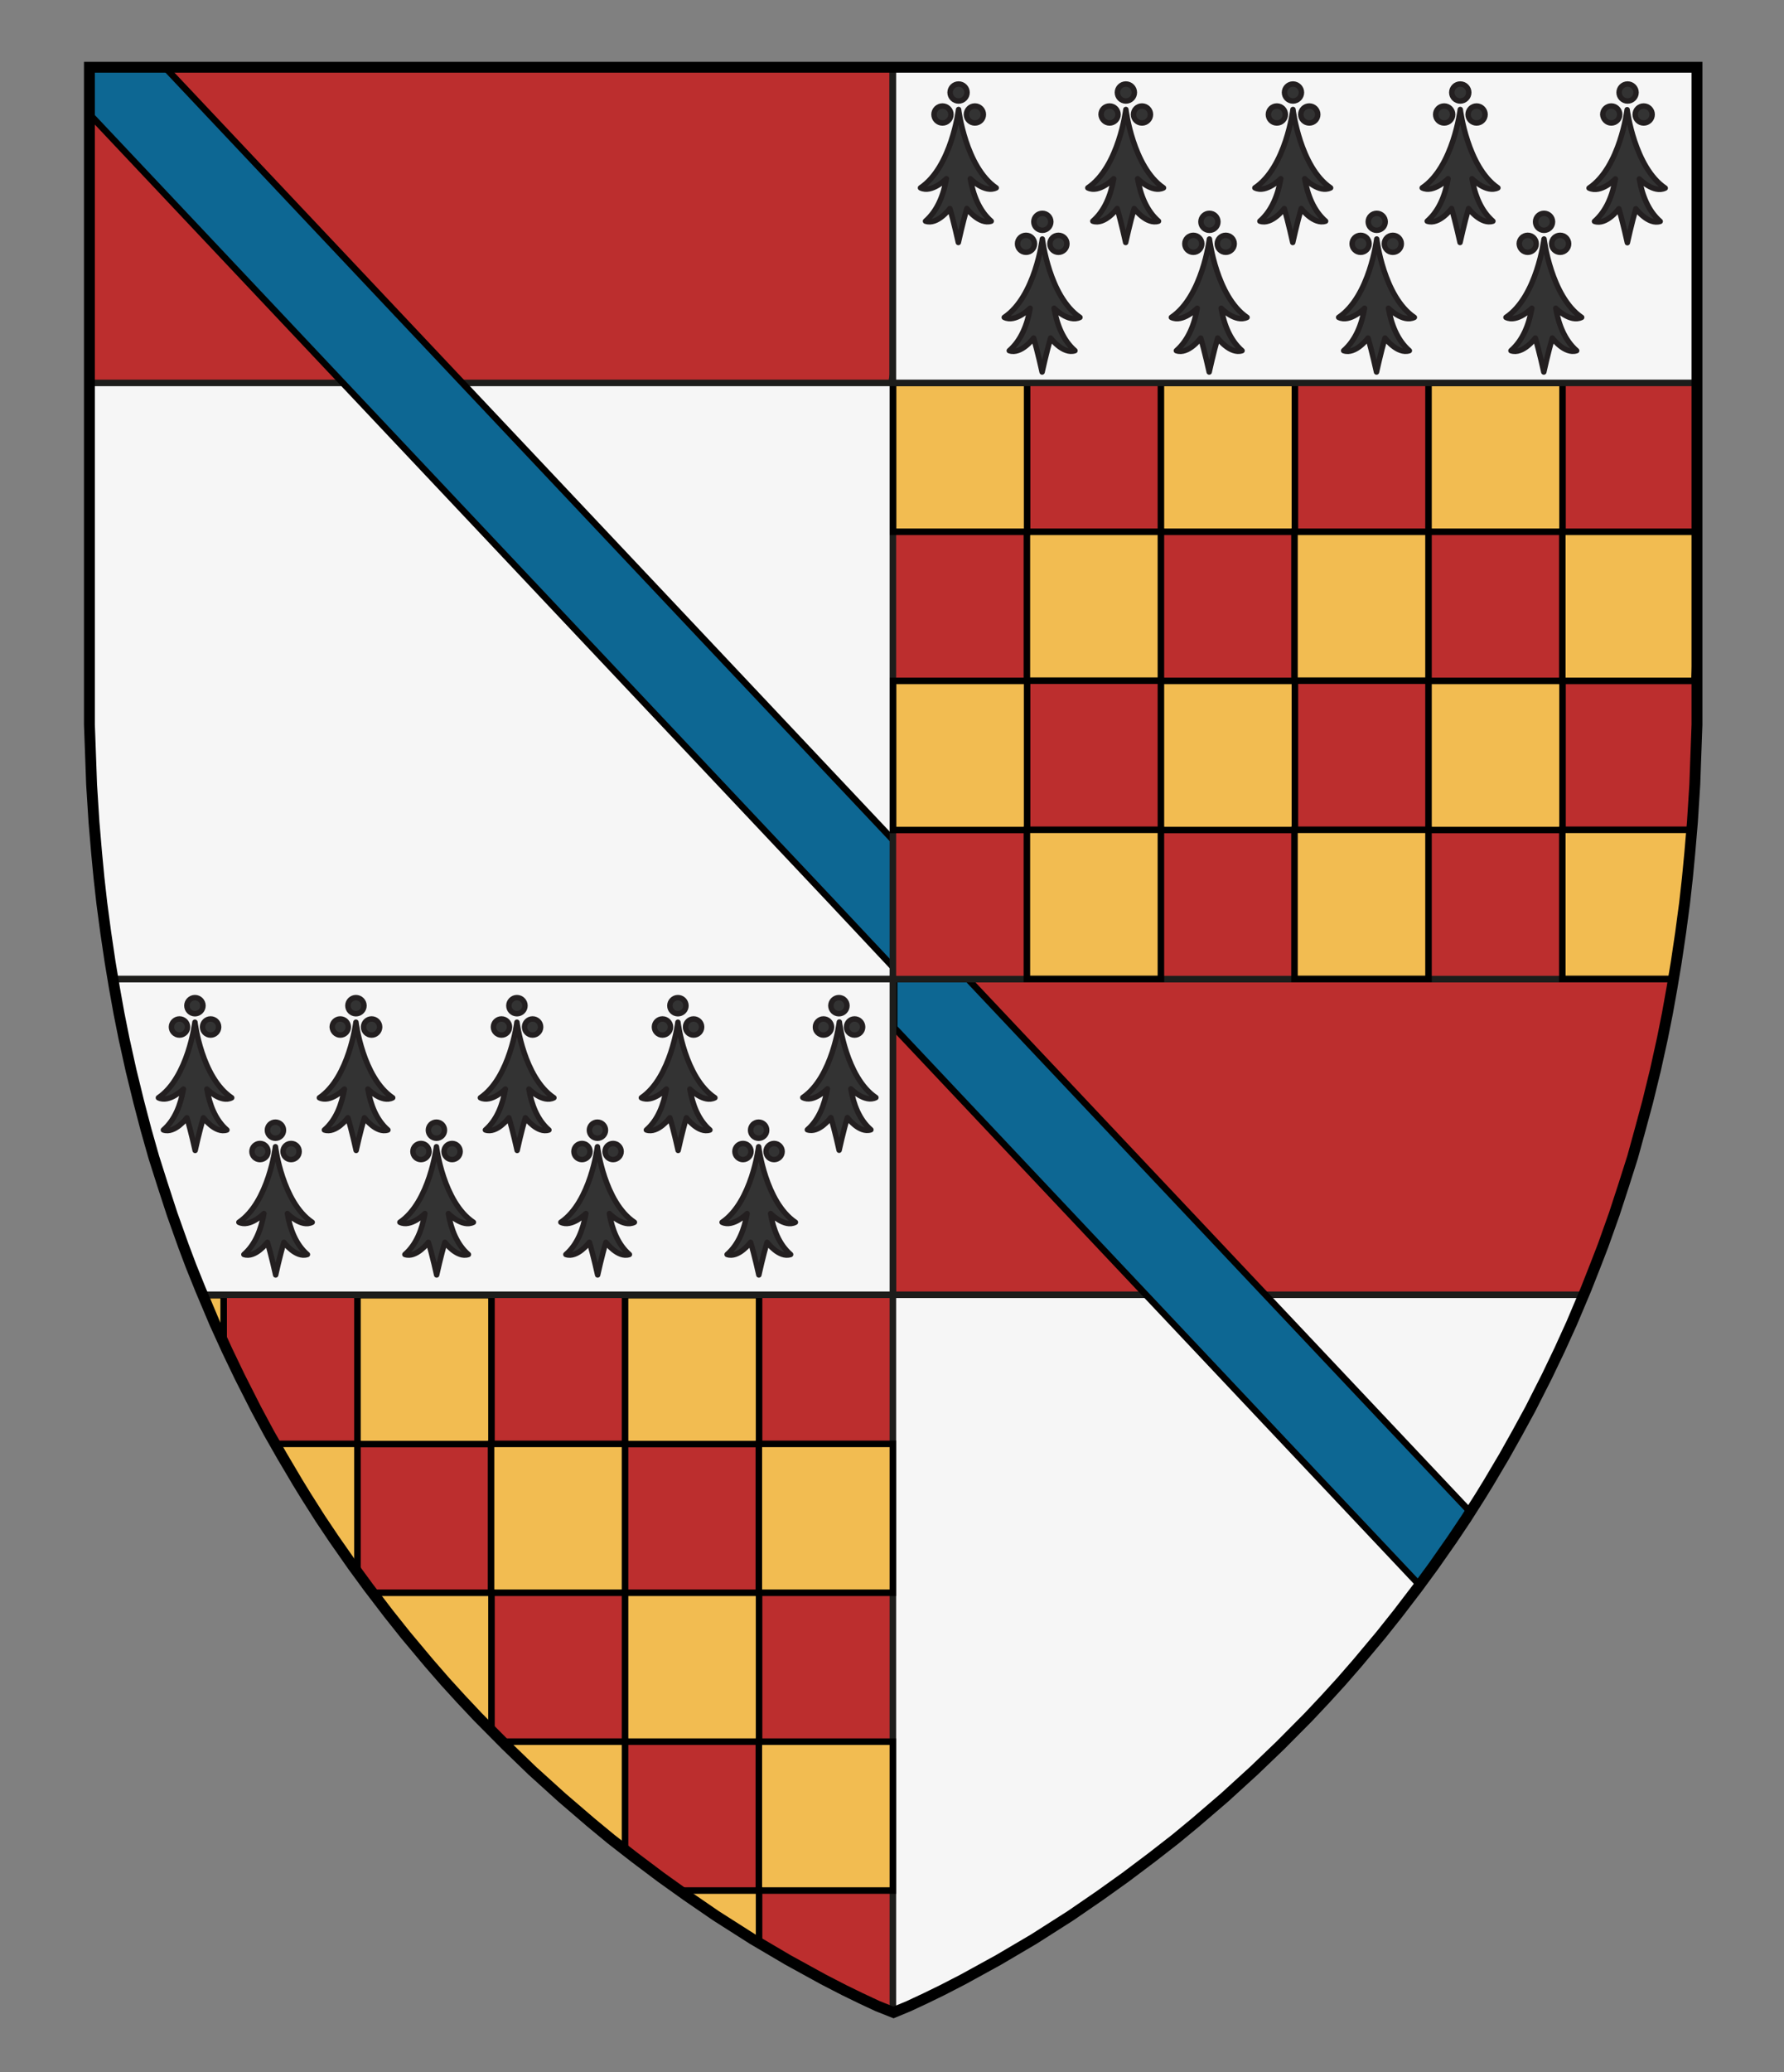
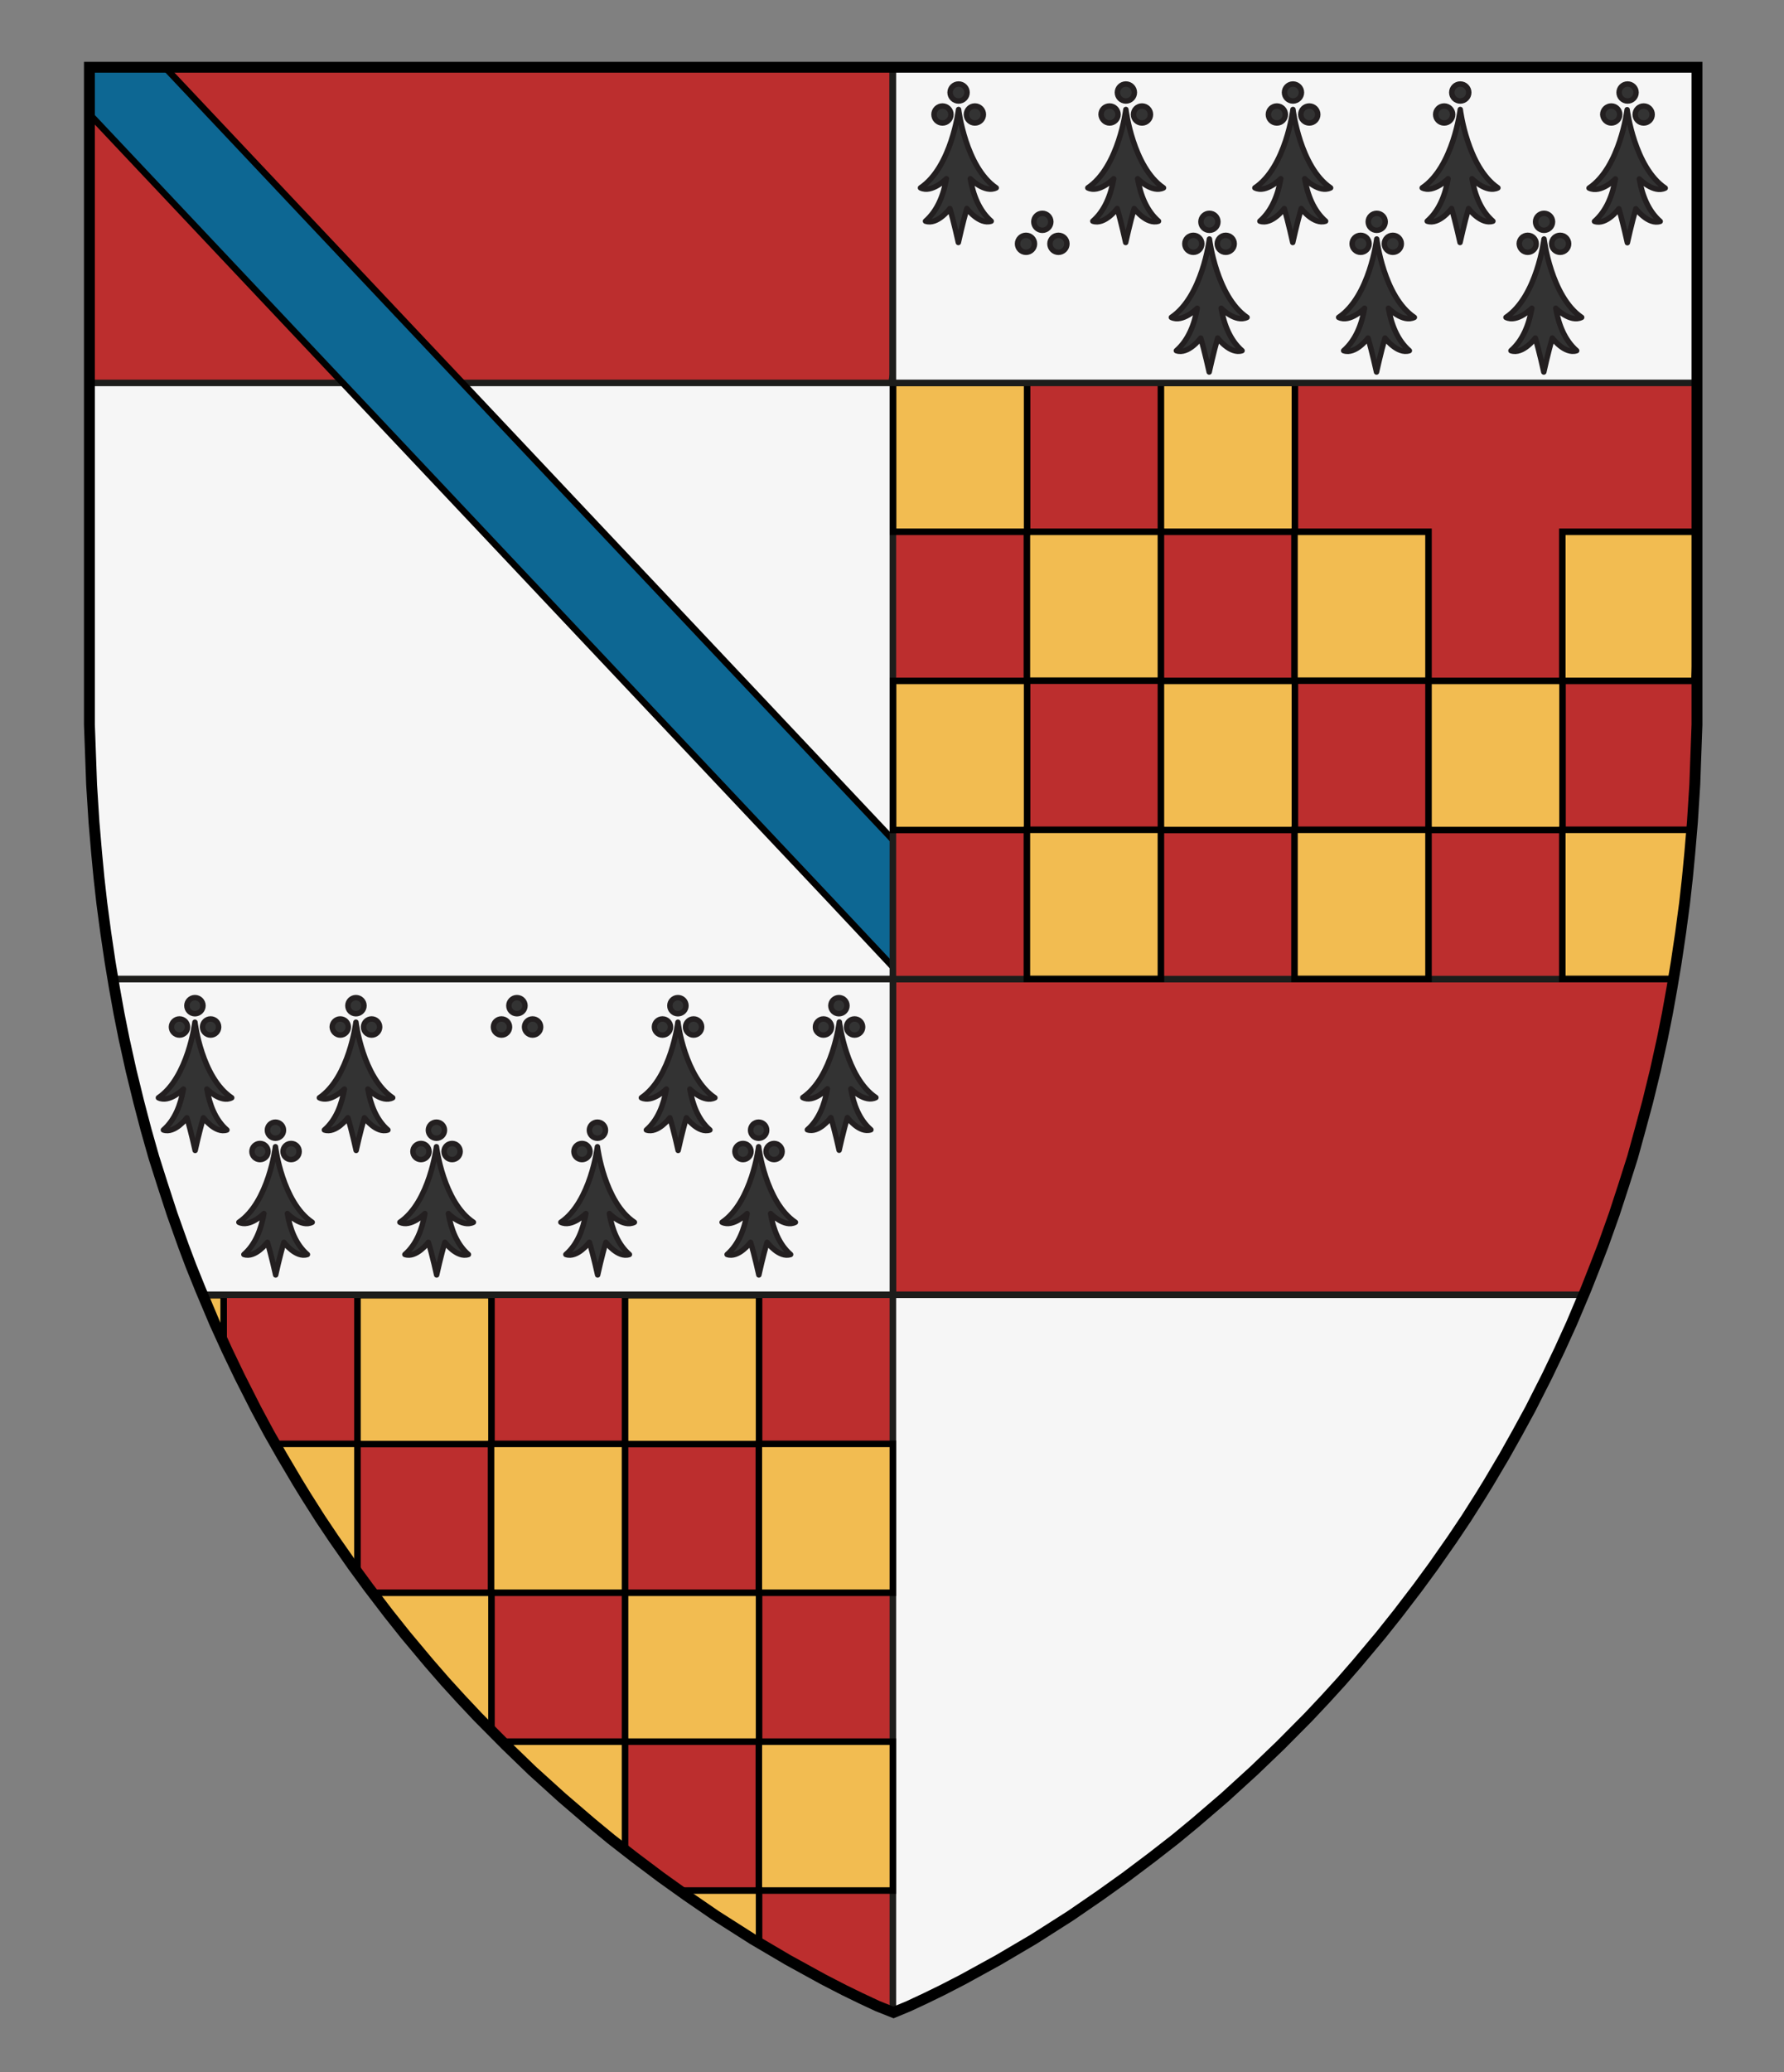
<svg xmlns="http://www.w3.org/2000/svg" xmlns:ns1="http://www.inkscape.org/namespaces/inkscape" xmlns:ns2="http://sodipodi.sourceforge.net/DTD/sodipodi-0.dtd" version="1.1" id="Layer_1" x="0px" y="0px" width="820px" height="952px" viewBox="0 0 820 952" enable-background="new 0 0 820 952" xml:space="preserve" ns1:version="0.92.2 (5c3e80d, 2017-08-06)" ns2:docname="Ralph_Cromwell_de_Tattershall1.svg">
  <rect x="0" y="0" width="820" height="952" fill="#808080" stroke="none" />
  <defs id="defs17" />
  <ns2:namedview pagecolor="#ffffff" bordercolor="#666666" borderopacity="1" objecttolerance="10" gridtolerance="10" guidetolerance="10" ns1:pageopacity="0" ns1:pageshadow="2" ns1:window-width="640" ns1:window-height="480" id="namedview15" showgrid="false" ns1:zoom="0.24789916" ns1:cx="410" ns1:cy="476" ns1:window-x="0" ns1:window-y="0" ns1:window-maximized="0" ns1:current-layer="Layer_1" />
  <g transform="translate(10,178.7)" id="g744">
    <path style="fill:#f6f6f6" ns1:connector-curvature="0" id="path2" d="m 769.1,-147.8 c 0,0 0,270.8 0,286.7 0,463.8 -369.3,606.9 -369.3,606.9 0,0 -368.7,-143.1 -368.7,-606.9 0,-15.9 0,-286.7 0,-286.7 z" />
    <path ns2:nodetypes="cccccc" ns1:connector-curvature="0" id="polygon4" d="m 399.8,-2.8 0.6,-3.8 V -147.8 H 31.1 v 145 z" style="fill:#bc2e2e;stroke:#1d1d1b;stroke-width:3;stroke-miterlimit:10" />
    <path ns2:nodetypes="cccccccccccccccccc" ns1:connector-curvature="0" id="polygon6" d="m 400.4,271.1 v 141.2 3.8 H 718 l 0.9,-2.3 4.3,-10.9 3.6,-9.3 5.2,-14.6 4.4,-13.5 4,-12.6 3.5,-12.7 3.4,-12.6 3.6,-14.7 3.2,-14.5 2.3,-11.5 2.1,-11.7 0.7,-4.1 z" style="fill:#bc2e2e;stroke:#1d1d1b;stroke-width:3;stroke-miterlimit:10" />
-     <polygon style="fill:#0d6793;stroke:#020100;stroke-width:3;stroke-miterlimit:10" id="polygon8" points="434.9,271.1 401,271.1 401,293.4 642.5,549.5 649,540.6 657.6,528.3 663.9,518.9 665.8,515.9 " stroke-miterlimit="10" />
    <polygon style="fill:#0d6793;stroke:#020100;stroke-width:3;stroke-miterlimit:10" id="polygon10" points="400.9,207.6 65.8,-147.8 31.1,-147.8 31.1,-126.3 372.1,235.3 400.9,266 400.9,250.2 " stroke-miterlimit="10" />
    <g id="g14">
      <path style="fill:#bc2e2e;stroke:#1d1d1b;stroke-width:3;stroke-miterlimit:10" ns1:connector-curvature="0" id="path12" d="m 400.4,-147.8 v 418.9 h 358.5 c 6.9,-40.9 10.8,-84.9 10.8,-132.2 0,-15.9 0,-286.7 0,-286.7 z m -358,418.9 c 60.7,359.2 357.7,474.6 358,474.7 V 271.1 Z" stroke-miterlimit="10" />
    </g>
    <g id="g40">
      <rect style="fill:#f2bc51;stroke:#000000;stroke-width:3;stroke-miterlimit:10" id="rect16" height="68.4" width="61.6" stroke-miterlimit="10" y="-2.8" x="523.6" />
-       <rect style="fill:#f2bc51;stroke:#000000;stroke-width:3;stroke-miterlimit:10" id="rect18" height="68.4" width="61.6" stroke-miterlimit="10" y="-2.8" x="646.6" />
      <rect style="fill:#f2bc51;stroke:#000000;stroke-width:3;stroke-miterlimit:10" id="rect20" height="68.4" width="61.6" stroke-miterlimit="10" y="65.6" x="462" />
      <rect style="fill:#f2bc51;stroke:#000000;stroke-width:3;stroke-miterlimit:10" id="rect22" height="68.4" width="61.6" stroke-miterlimit="10" y="65.6" x="585" />
      <rect style="fill:#f2bc51;stroke:#000000;stroke-width:3;stroke-miterlimit:10" id="rect24" height="68.5" width="61.6" stroke-miterlimit="10" y="134.1" x="523.6" />
      <rect style="fill:#f2bc51;stroke:#000000;stroke-width:3;stroke-miterlimit:10" id="rect26" height="68.4" width="61.6" stroke-miterlimit="10" y="-2.8" x="400.5" />
      <rect style="fill:#f2bc51;stroke:#000000;stroke-width:3;stroke-miterlimit:10" id="rect28" height="68.5" width="61.6" stroke-miterlimit="10" y="134.1" x="400.5" />
      <rect style="fill:#f2bc51;stroke:#000000;stroke-width:3;stroke-miterlimit:10" id="rect30" height="68.5" width="61.6" stroke-miterlimit="10" y="134.1" x="646.6" />
      <polygon style="fill:#f2bc51;stroke:#000000;stroke-width:3;stroke-miterlimit:10" id="polygon32" points="768.8,134.1 769.1,129.5 769.5,120.2 769.7,113.6 769.7,65.6 708.1,65.6 708.1,134.1 " stroke-miterlimit="10" />
      <rect style="fill:#f2bc51;stroke:#000000;stroke-width:3;stroke-miterlimit:10" id="rect34" height="68.5" width="61.6" stroke-miterlimit="10" y="202.5" x="462" />
      <rect style="fill:#f2bc51;stroke:#000000;stroke-width:3;stroke-miterlimit:10" id="rect36" height="68.5" width="61.6" stroke-miterlimit="10" y="202.5" x="585" />
      <polygon style="fill:#f2bc51;stroke:#000000;stroke-width:3;stroke-miterlimit:10" id="polygon38" points="766.7,214.1 767.7,202.5 708.1,202.5 708.1,271 759.2,271 760.5,263.3 762.5,250.1 764.3,236.8 765.6,225.4 " stroke-miterlimit="10" />
    </g>
    <g id="g64">
      <rect style="fill:#f2bc51;stroke:#000000;stroke-width:3;stroke-miterlimit:10" id="rect42" height="68.4" width="61.6" stroke-miterlimit="10" y="416.3" x="154.3" />
      <rect style="fill:#f2bc51;stroke:#000000;stroke-width:3;stroke-miterlimit:10" id="rect44" height="68.4" width="61.6" stroke-miterlimit="10" y="416.3" x="277.3" />
      <rect style="fill:#f2bc51;stroke:#000000;stroke-width:3;stroke-miterlimit:10" id="rect46" height="68.4" width="61.6" stroke-miterlimit="10" y="484.6" x="215.7" />
      <polygon style="fill:#f2bc51;stroke:#000000;stroke-width:3;stroke-miterlimit:10" id="polygon48" points="116.5,484.6 119.7,490.3 126.8,502.3 130.6,508.5 137.2,518.9 143.5,528.3 152.1,540.6 154.3,543.6 154.3,484.6 " stroke-miterlimit="10" />
      <polygon style="fill:#f2bc51;stroke:#000000;stroke-width:3;stroke-miterlimit:10" id="polygon50" points="161.3,553 168.6,562.6 176.4,572.4 187.2,585.3 194.6,593.8 201.8,601.7 209.7,610.1 215.9,616.3 215.9,553 " stroke-miterlimit="10" />
      <rect style="fill:#f2bc51;stroke:#000000;stroke-width:3;stroke-miterlimit:10" id="rect52" height="68.4" width="61.6" stroke-miterlimit="10" y="553" x="277.3" />
      <rect style="fill:#f2bc51;stroke:#000000;stroke-width:3;stroke-miterlimit:10" id="rect54" height="68.4" width="61.6" stroke-miterlimit="10" y="484.6" x="338.8" />
      <rect style="fill:#f2bc51;stroke:#000000;stroke-width:3;stroke-miterlimit:10" id="rect56" height="68.4" width="61.6" stroke-miterlimit="10" y="621.4" x="338.8" />
      <polygon style="fill:#f2bc51;stroke:#000000;stroke-width:3;stroke-miterlimit:10" id="polygon58" points="222.6,623.1 234.6,634.7 248.3,647.1 261.7,658.6 270.9,666.2 277.3,671.2 277.3,621.4 220.9,621.4 " stroke-miterlimit="10" />
      <polygon style="fill:#f2bc51;stroke:#000000;stroke-width:3;stroke-miterlimit:10" id="polygon60" points="335.9,712.1 338.9,713.8 338.9,689.8 302.4,689.8 305.7,692.2 319.1,701.4 " stroke-miterlimit="10" />
      <polygon style="fill:#f2bc51;stroke:#000000;stroke-width:3;stroke-miterlimit:10" id="polygon62" points="88.7,429.2 92.8,438.2 92.8,416.3 83.3,416.3 " stroke-miterlimit="10" />
    </g>
    <path ns2:nodetypes="cccccc" ns1:connector-curvature="0" id="polygon66" d="m 770,-2.8 v -145 H 400.4 v 141.2 3.8 z" style="fill:#f6f6f6;stroke:#1d1d1b;stroke-width:3;stroke-miterlimit:10" />
    <path ns2:nodetypes="cccccccccccccccccc" ns1:connector-curvature="0" id="polygon68" d="m 41.9,271.1 0.7,4.1 2.1,11.7 2.3,11.5 3.2,14.5 3.6,14.7 3.4,12.6 3.5,12.7 4,12.6 4.4,13.5 5.2,14.6 3.6,9.3 4.3,10.9 1,2.3 h 317.2 v -3.8 -141.2 z" style="fill:#f6f6f6;stroke:#1d1d1b;stroke-width:3;stroke-miterlimit:10" />
    <g id="g614">
      <g id="g78">
        <path stroke-miterlimit="10" d="m 368.5,296.8 c 2.1,0 3.7,-1.7 3.7,-3.7 0,-2.1 -1.7,-3.7 -3.7,-3.7 -2,0 -3.7,1.7 -3.7,3.7 -0.1,2 1.7,3.7 3.7,3.7 z" id="path70" ns1:connector-curvature="0" style="fill:#333333;stroke:#231f20;stroke-width:2.5;stroke-linejoin:round;stroke-miterlimit:10" />
        <circle stroke-miterlimit="10" cx="375.6" cy="283.3" r="3.7" id="circle72" style="fill:#333333;stroke:#231f20;stroke-width:2.5;stroke-linejoin:round;stroke-miterlimit:10" />
        <path stroke-miterlimit="10" d="m 370.3,321.5 c -1.3,7.3 -3.9,14.2 -9.2,18.8 5.3,1.8 10.8,-5.6 10.8,-5.6 1.8,5.8 3.8,15 3.8,15 0,0 2,-9.2 3.8,-15 0,0 5.5,7.4 10.8,5.6 -5.3,-4.6 -8,-11.6 -9.2,-18.8 0,0 6.4,6.6 11.5,4 -13.7,-9.2 -16.8,-34.7 -16.8,-34.7 0,0 -3.1,25.4 -16.8,34.7 4.9,2.6 11.3,-4 11.3,-4 z" id="path74" ns1:connector-curvature="0" style="fill:#333333;stroke:#231f20;stroke-width:2.5;stroke-linejoin:round;stroke-miterlimit:10" />
        <circle stroke-miterlimit="10" cx="382.8" cy="293.1" r="3.7" id="circle76" style="fill:#333333;stroke:#231f20;stroke-width:2.5;stroke-linejoin:round;stroke-miterlimit:10" />
      </g>
      <g id="g88">
        <circle stroke-miterlimit="10" cx="308.8" cy="293.1" r="3.7" id="circle80" style="fill:#333333;stroke:#231f20;stroke-width:2.5;stroke-linejoin:round;stroke-miterlimit:10" />
        <circle stroke-miterlimit="10" cx="301.6" cy="283.3" r="3.7" id="circle82" style="fill:#333333;stroke:#231f20;stroke-width:2.5;stroke-linejoin:round;stroke-miterlimit:10" />
        <path stroke-miterlimit="10" d="m 301.6,290.9 c 0,0 -3.1,25.4 -16.8,34.7 5,2.5 11.5,-4 11.5,-4 -1.3,7.3 -3.9,14.2 -9.2,18.8 5.3,1.8 10.8,-5.6 10.8,-5.6 1.8,5.8 3.8,15 3.8,15 0,0 2,-9.2 3.8,-15 0,0 5.5,7.4 10.8,5.6 -5.3,-4.6 -8,-11.6 -9.2,-18.8 0,0 6.4,6.6 11.5,4 -13.9,-9.3 -17,-34.7 -17,-34.7 z" id="path84" ns1:connector-curvature="0" style="fill:#333333;stroke:#231f20;stroke-width:2.5;stroke-linejoin:round;stroke-miterlimit:10" />
        <circle stroke-miterlimit="10" cx="294.5" cy="293.1" r="3.7" id="circle86" style="fill:#333333;stroke:#231f20;stroke-width:2.5;stroke-linejoin:round;stroke-miterlimit:10" />
      </g>
      <g id="g98">
        <circle stroke-miterlimit="10" cx="234.8" cy="293.1" r="3.7" id="circle90" style="fill:#333333;stroke:#231f20;stroke-width:2.5;stroke-linejoin:round;stroke-miterlimit:10" />
        <circle stroke-miterlimit="10" cx="227.6" cy="283.3" r="3.7" id="circle92" style="fill:#333333;stroke:#231f20;stroke-width:2.5;stroke-linejoin:round;stroke-miterlimit:10" />
-         <path stroke-miterlimit="10" d="m 227.6,290.9 c 0,0 -3.1,25.4 -16.8,34.7 5,2.5 11.5,-4 11.5,-4 -1.3,7.3 -3.9,14.2 -9.2,18.8 5.3,1.8 10.8,-5.6 10.8,-5.6 1.8,5.8 3.8,15 3.8,15 0,0 2,-9.2 3.8,-15 0,0 5.5,7.4 10.8,5.6 -5.3,-4.6 -8,-11.6 -9.2,-18.8 0,0 6.4,6.6 11.5,4 -13.9,-9.3 -17,-34.7 -17,-34.7 z" id="path94" ns1:connector-curvature="0" style="fill:#333333;stroke:#231f20;stroke-width:2.5;stroke-linejoin:round;stroke-miterlimit:10" />
+         <path stroke-miterlimit="10" d="m 227.6,290.9 z" id="path94" ns1:connector-curvature="0" style="fill:#333333;stroke:#231f20;stroke-width:2.5;stroke-linejoin:round;stroke-miterlimit:10" />
        <circle stroke-miterlimit="10" cx="220.5" cy="293.1" r="3.7" id="circle96" style="fill:#333333;stroke:#231f20;stroke-width:2.5;stroke-linejoin:round;stroke-miterlimit:10" />
      </g>
      <g id="g108">
        <path stroke-miterlimit="10" d="m 146.4,296.8 c 2.1,0 3.7,-1.7 3.7,-3.7 0,-2.1 -1.7,-3.7 -3.7,-3.7 -2.1,0 -3.7,1.7 -3.7,3.7 0.1,2 1.7,3.7 3.7,3.7 z" id="path100" ns1:connector-curvature="0" style="fill:#333333;stroke:#231f20;stroke-width:2.5;stroke-linejoin:round;stroke-miterlimit:10" />
        <circle stroke-miterlimit="10" cx="153.6" cy="283.3" r="3.7" id="circle102" style="fill:#333333;stroke:#231f20;stroke-width:2.5;stroke-linejoin:round;stroke-miterlimit:10" />
        <path stroke-miterlimit="10" d="m 153.6,290.9 c 0,0 -3.1,25.4 -16.8,34.7 5,2.5 11.5,-4 11.5,-4 -1.3,7.3 -3.9,14.2 -9.2,18.8 5.3,1.8 10.8,-5.6 10.8,-5.6 1.8,5.8 3.8,15 3.8,15 0,0 2,-9.2 3.8,-15 0,0 5.5,7.4 10.8,5.6 -5.3,-4.6 -8,-11.6 -9.2,-18.8 0,0 6.4,6.6 11.4,4 -13.8,-9.3 -16.9,-34.7 -16.9,-34.7 z" id="path104" ns1:connector-curvature="0" style="fill:#333333;stroke:#231f20;stroke-width:2.5;stroke-linejoin:round;stroke-miterlimit:10" />
        <circle stroke-miterlimit="10" cx="160.8" cy="293.1" r="3.7" id="circle106" style="fill:#333333;stroke:#231f20;stroke-width:2.5;stroke-linejoin:round;stroke-miterlimit:10" />
      </g>
      <g id="g118">
        <circle stroke-miterlimit="10" cx="86.8" cy="293.1" r="3.7" id="circle110" style="fill:#333333;stroke:#231f20;stroke-width:2.5;stroke-linejoin:round;stroke-miterlimit:10" />
        <circle stroke-miterlimit="10" cx="79.6" cy="283.3" r="3.7" id="circle112" style="fill:#333333;stroke:#231f20;stroke-width:2.5;stroke-linejoin:round;stroke-miterlimit:10" />
        <path stroke-miterlimit="10" d="m 79.6,290.9 c 0,0 -3.1,25.4 -16.8,34.7 5,2.5 11.5,-4 11.5,-4 -1.3,7.3 -3.9,14.2 -9.2,18.8 5.3,1.8 10.8,-5.6 10.8,-5.6 1.8,5.8 3.8,15 3.8,15 0,0 2,-9.2 3.8,-15 0,0 5.5,7.4 10.8,5.6 -5.3,-4.6 -8,-11.6 -9.2,-18.8 0,0 6.4,6.6 11.4,4 -13.9,-9.3 -16.9,-34.7 -16.9,-34.7 z" id="path114" ns1:connector-curvature="0" style="fill:#333333;stroke:#231f20;stroke-width:2.5;stroke-linejoin:round;stroke-miterlimit:10" />
        <circle stroke-miterlimit="10" cx="72.5" cy="293.1" r="3.7" id="circle116" style="fill:#333333;stroke:#231f20;stroke-width:2.5;stroke-linejoin:round;stroke-miterlimit:10" />
      </g>
      <g id="g128">
        <path stroke-miterlimit="10" d="m 331.5,354 c 2.1,0 3.7,-1.7 3.7,-3.7 0,-2.1 -1.7,-3.7 -3.7,-3.7 -2.1,0 -3.7,1.7 -3.7,3.7 0,2 1.7,3.7 3.7,3.7 z" id="path120" ns1:connector-curvature="0" style="fill:#333333;stroke:#231f20;stroke-width:2.5;stroke-linejoin:round;stroke-miterlimit:10" />
        <circle stroke-miterlimit="10" cx="338.7" cy="340.5" r="3.7" id="circle122" style="fill:#333333;stroke:#231f20;stroke-width:2.5;stroke-linejoin:round;stroke-miterlimit:10" />
        <path stroke-miterlimit="10" d="m 338.7,348.1 c 0,0 -3.1,25.4 -16.8,34.7 5,2.5 11.5,-4 11.5,-4 -1.3,7.3 -3.9,14.2 -9.2,18.8 5.3,1.8 10.8,-5.6 10.8,-5.6 1.8,5.8 3.8,15 3.8,15 0,0 2,-9.2 3.8,-15 0,0 5.5,7.4 10.8,5.6 -5.3,-4.6 -8,-11.6 -9.2,-18.8 0,0 6.4,6.6 11.4,4 -13.8,-9.3 -16.9,-34.7 -16.9,-34.7 z" id="path124" ns1:connector-curvature="0" style="fill:#333333;stroke:#231f20;stroke-width:2.5;stroke-linejoin:round;stroke-miterlimit:10" />
        <circle stroke-miterlimit="10" cx="345.8" cy="350.3" r="3.7" id="circle126" style="fill:#333333;stroke:#231f20;stroke-width:2.5;stroke-linejoin:round;stroke-miterlimit:10" />
      </g>
      <g id="g138">
-         <circle stroke-miterlimit="10" cx="271.8" cy="350.3" r="3.7" id="circle130" style="fill:#333333;stroke:#231f20;stroke-width:2.5;stroke-linejoin:round;stroke-miterlimit:10" />
        <circle stroke-miterlimit="10" cx="264.6" cy="340.5" r="3.7" id="circle132" style="fill:#333333;stroke:#231f20;stroke-width:2.5;stroke-linejoin:round;stroke-miterlimit:10" />
        <path stroke-miterlimit="10" d="m 264.6,348.1 c 0,0 -3.1,25.4 -16.8,34.7 5,2.5 11.5,-4 11.5,-4 -1.3,7.3 -3.9,14.2 -9.2,18.8 5.3,1.8 10.8,-5.6 10.8,-5.6 1.8,5.8 3.8,15 3.8,15 0,0 2,-9.2 3.8,-15 0,0 5.5,7.4 10.8,5.6 -5.3,-4.6 -8,-11.6 -9.2,-18.8 0,0 6.4,6.6 11.5,4 -13.9,-9.3 -17,-34.7 -17,-34.7 z" id="path134" ns1:connector-curvature="0" style="fill:#333333;stroke:#231f20;stroke-width:2.5;stroke-linejoin:round;stroke-miterlimit:10" />
        <circle stroke-miterlimit="10" cx="257.5" cy="350.3" r="3.7" id="circle136" style="fill:#333333;stroke:#231f20;stroke-width:2.5;stroke-linejoin:round;stroke-miterlimit:10" />
      </g>
      <g id="g148">
        <circle stroke-miterlimit="10" cx="197.8" cy="350.3" r="3.7" id="circle140" style="fill:#333333;stroke:#231f20;stroke-width:2.5;stroke-linejoin:round;stroke-miterlimit:10" />
        <circle stroke-miterlimit="10" cx="190.6" cy="340.5" r="3.7" id="circle142" style="fill:#333333;stroke:#231f20;stroke-width:2.5;stroke-linejoin:round;stroke-miterlimit:10" />
        <path stroke-miterlimit="10" d="m 190.6,348.1 c 0,0 -3.1,25.4 -16.8,34.7 5,2.5 11.5,-4 11.5,-4 -1.3,7.3 -3.9,14.2 -9.2,18.8 5.3,1.8 10.8,-5.6 10.8,-5.6 1.8,5.8 3.8,15 3.8,15 0,0 2,-9.2 3.8,-15 0,0 5.5,7.4 10.8,5.6 -5.3,-4.6 -8,-11.6 -9.2,-18.8 0,0 6.4,6.6 11.5,4 -13.9,-9.3 -17,-34.7 -17,-34.7 z" id="path144" ns1:connector-curvature="0" style="fill:#333333;stroke:#231f20;stroke-width:2.5;stroke-linejoin:round;stroke-miterlimit:10" />
        <circle stroke-miterlimit="10" cx="183.5" cy="350.3" r="3.7" id="circle146" style="fill:#333333;stroke:#231f20;stroke-width:2.5;stroke-linejoin:round;stroke-miterlimit:10" />
      </g>
      <g id="g158">
        <circle stroke-miterlimit="10" cx="123.8" cy="350.3" r="3.7" id="circle150" style="fill:#333333;stroke:#231f20;stroke-width:2.5;stroke-linejoin:round;stroke-miterlimit:10" />
        <circle stroke-miterlimit="10" cx="116.6" cy="340.5" r="3.7" id="circle152" style="fill:#333333;stroke:#231f20;stroke-width:2.5;stroke-linejoin:round;stroke-miterlimit:10" />
        <path stroke-miterlimit="10" d="m 116.6,348.1 c 0,0 -3.1,25.4 -16.8,34.7 5,2.5 11.5,-4 11.5,-4 -1.3,7.3 -3.9,14.2 -9.2,18.8 5.3,1.8 10.8,-5.6 10.8,-5.6 1.8,5.8 3.8,15 3.8,15 0,0 2,-9.2 3.8,-15 0,0 5.5,7.4 10.8,5.6 -5.3,-4.6 -8,-11.6 -9.2,-18.8 0,0 6.4,6.6 11.4,4 -13.8,-9.3 -16.9,-34.7 -16.9,-34.7 z" id="path154" ns1:connector-curvature="0" style="fill:#333333;stroke:#231f20;stroke-width:2.5;stroke-linejoin:round;stroke-miterlimit:10" />
        <circle stroke-miterlimit="10" cx="109.5" cy="350.3" r="3.7" id="circle156" style="fill:#333333;stroke:#231f20;stroke-width:2.5;stroke-linejoin:round;stroke-miterlimit:10" />
      </g>
    </g>
    <g id="g162">
      <polygon style="fill:none;stroke:#000000;stroke-width:5;stroke-miterlimit:10" id="polygon160" points="495.4,692.2 507.3,683.7 519.4,674.6 530.2,666.2 539.4,658.6 552.8,647.1 566.4,634.7 578.5,623.1 591.4,610.1 599.3,601.7 606.5,593.8 613.9,585.3 624.7,572.4 632.5,562.6 641.6,550.7 649,540.6 657.6,528.3 663.9,518.9 670.5,508.5 674.3,502.3 681.4,490.3 687.4,479.6 693.4,468.6 701,453.6 706.8,441.5 712.4,429.2 718.9,413.8 723.2,402.9 726.8,393.6 732,379 736.4,365.5 740.4,352.9 743.9,340.2 747.3,327.6 750.9,312.9 754.1,298.4 756.4,286.9 758.5,275.2 760.5,263.2 762.5,249.7 764.3,236.2 765.6,224.6 766.7,213.1 767.9,199 769,181.7 769.4,170.5 770,154.2 770,-147.8 31.1,-147.8 31.1,154.2 31.7,170.5 32.1,181.7 33.2,199 34.4,213.1 35.5,224.6 36.8,236.2 38.6,249.7 40.6,263.2 42.6,275.2 44.7,286.9 47,298.4 50.2,312.9 53.8,327.6 57.1,340.2 60.7,352.9 64.7,365.5 69.1,379 74.3,393.6 77.8,402.9 82.2,413.8 88.7,429.2 94.3,441.5 100.1,453.6 107.7,468.6 113.6,479.6 119.7,490.3 126.8,502.3 130.6,508.5 137.2,518.9 143.5,528.3 152.1,540.6 159.5,550.7 168.6,562.6 176.4,572.4 187.2,585.3 194.6,593.8 201.8,601.7 209.7,610.1 222.6,623.1 234.6,634.7 248.3,647.1 261.7,658.6 270.9,666.2 281.7,674.6 293.8,683.7 305.7,692.2 319.1,701.4 335.9,712.1 352.2,721.7 368.4,730.6 377.9,735.5 385.7,739.3 393.4,742.9 400.7,745.8 407.7,742.9 415.4,739.3 423.2,735.5 432.7,730.6 448.9,721.7 465.2,712.1 482,701.4 " stroke-miterlimit="10" />
    </g>
    <g id="g567">
      <g id="g172">
        <path stroke-miterlimit="10" d="m 730.6,-122.2 c 2.1,0 3.9,-1.7 3.9,-3.9 0,-2.1 -1.7,-3.9 -3.9,-3.9 -2.1,0 -3.9,1.7 -3.9,3.9 0.1,2.1 1.8,3.9 3.9,3.9 z" id="path164" ns1:connector-curvature="0" style="fill:#333333;stroke:#231f20;stroke-width:2.5;stroke-linejoin:round;stroke-miterlimit:10" />
        <circle stroke-miterlimit="10" cx="738.1" cy="-136.2" r="3.9" id="circle166" style="fill:#333333;stroke:#231f20;stroke-width:2.5;stroke-linejoin:round;stroke-miterlimit:10" />
        <path stroke-miterlimit="10" d="m 732.5,-96.5 c -1.3,7.5 -4.1,14.7 -9.6,19.5 5.5,1.9 11.2,-5.8 11.2,-5.8 1.8,6 3.9,15.6 3.9,15.6 0,0 2.1,-9.5 3.9,-15.6 0,0 5.7,7.6 11.2,5.8 -5.5,-4.8 -8.3,-12 -9.6,-19.5 0,0 6.6,6.8 11.9,4.2 -14.2,-9.6 -17.5,-36 -17.5,-36 0,0 -3.2,26.4 -17.5,36 5.5,2.6 12.1,-4.2 12.1,-4.2 z" id="path168" ns1:connector-curvature="0" style="fill:#333333;stroke:#231f20;stroke-width:2.5;stroke-linejoin:round;stroke-miterlimit:10" />
        <circle stroke-miterlimit="10" cx="745.5" cy="-126.1" r="3.9" id="circle170" style="fill:#333333;stroke:#231f20;stroke-width:2.5;stroke-linejoin:round;stroke-miterlimit:10" />
      </g>
      <g id="g182">
-         <circle stroke-miterlimit="10" cx="668.7" cy="-126.1" r="3.9" id="circle174" style="fill:#333333;stroke:#231f20;stroke-width:2.5;stroke-linejoin:round;stroke-miterlimit:10" />
        <circle stroke-miterlimit="10" cx="661.2" cy="-136.2" r="3.9" id="circle176" style="fill:#333333;stroke:#231f20;stroke-width:2.5;stroke-linejoin:round;stroke-miterlimit:10" />
        <path stroke-miterlimit="10" d="m 661.2,-128.4 c 0,0 -3.2,26.4 -17.5,36 5.2,2.6 11.9,-4.2 11.9,-4.2 -1.3,7.5 -4.1,14.7 -9.6,19.5 5.5,1.9 11.2,-5.8 11.2,-5.8 1.8,6 3.9,15.6 3.9,15.6 0,0 2.1,-9.5 3.9,-15.6 0,0 5.7,7.6 11.2,5.8 -5.5,-4.8 -8.3,-12 -9.6,-19.5 0,0 6.6,6.8 11.9,4.2 -14.1,-9.6 -17.3,-36 -17.3,-36 z" id="path178" ns1:connector-curvature="0" style="fill:#333333;stroke:#231f20;stroke-width:2.5;stroke-linejoin:round;stroke-miterlimit:10" />
        <circle stroke-miterlimit="10" cx="653.8" cy="-126.1" r="3.9" id="circle180" style="fill:#333333;stroke:#231f20;stroke-width:2.5;stroke-linejoin:round;stroke-miterlimit:10" />
      </g>
      <g id="g192">
        <circle stroke-miterlimit="10" cx="591.8" cy="-126.1" r="3.9" id="circle184" style="fill:#333333;stroke:#231f20;stroke-width:2.5;stroke-linejoin:round;stroke-miterlimit:10" />
        <circle stroke-miterlimit="10" cx="584.3" cy="-136.2" r="3.9" id="circle186" style="fill:#333333;stroke:#231f20;stroke-width:2.5;stroke-linejoin:round;stroke-miterlimit:10" />
        <path stroke-miterlimit="10" d="m 584.3,-128.4 c 0,0 -3.2,26.4 -17.5,36 5.2,2.6 11.9,-4.2 11.9,-4.2 -1.3,7.5 -4.1,14.7 -9.6,19.5 5.5,1.9 11.2,-5.8 11.2,-5.8 1.8,6 3.9,15.6 3.9,15.6 0,0 2.1,-9.5 3.9,-15.6 0,0 5.7,7.6 11.2,5.8 -5.5,-4.8 -8.3,-12 -9.6,-19.5 0,0 6.6,6.8 11.9,4.2 -14.1,-9.6 -17.3,-36 -17.3,-36 z" id="path188" ns1:connector-curvature="0" style="fill:#333333;stroke:#231f20;stroke-width:2.5;stroke-linejoin:round;stroke-miterlimit:10" />
        <circle stroke-miterlimit="10" cx="576.9" cy="-126.1" r="3.9" id="circle190" style="fill:#333333;stroke:#231f20;stroke-width:2.5;stroke-linejoin:round;stroke-miterlimit:10" />
      </g>
      <g id="g202">
        <path stroke-miterlimit="10" d="m 500,-122.2 c 2.1,0 3.9,-1.7 3.9,-3.9 0,-2.1 -1.7,-3.9 -3.9,-3.9 -2.2,0 -3.9,1.7 -3.9,3.9 0.1,2.1 1.8,3.9 3.9,3.9 z" id="path194" ns1:connector-curvature="0" style="fill:#333333;stroke:#231f20;stroke-width:2.5;stroke-linejoin:round;stroke-miterlimit:10" />
        <circle stroke-miterlimit="10" cx="507.5" cy="-136.2" r="3.9" id="circle196" style="fill:#333333;stroke:#231f20;stroke-width:2.5;stroke-linejoin:round;stroke-miterlimit:10" />
        <path stroke-miterlimit="10" d="m 507.5,-128.4 c 0,0 -3.2,26.4 -17.5,36 5.2,2.6 11.9,-4.2 11.9,-4.2 -1.3,7.5 -4.1,14.7 -9.6,19.5 5.5,1.9 11.2,-5.8 11.2,-5.8 1.8,6 3.9,15.6 3.9,15.6 0,0 2.1,-9.5 3.9,-15.6 0,0 5.7,7.6 11.2,5.8 -5.5,-4.8 -8.3,-12 -9.6,-19.5 0,0 6.6,6.8 11.9,4.2 -14.1,-9.6 -17.3,-36 -17.3,-36 z" id="path198" ns1:connector-curvature="0" style="fill:#333333;stroke:#231f20;stroke-width:2.5;stroke-linejoin:round;stroke-miterlimit:10" />
        <circle stroke-miterlimit="10" cx="514.9" cy="-126.1" r="3.9" id="circle200" style="fill:#333333;stroke:#231f20;stroke-width:2.5;stroke-linejoin:round;stroke-miterlimit:10" />
      </g>
      <g id="g212">
        <circle stroke-miterlimit="10" cx="438.1" cy="-126.1" r="3.9" id="circle204" style="fill:#333333;stroke:#231f20;stroke-width:2.5;stroke-linejoin:round;stroke-miterlimit:10" />
        <circle stroke-miterlimit="10" cx="430.6" cy="-136.2" r="3.9" id="circle206" style="fill:#333333;stroke:#231f20;stroke-width:2.5;stroke-linejoin:round;stroke-miterlimit:10" />
        <path stroke-miterlimit="10" d="m 430.6,-128.4 c 0,0 -3.2,26.4 -17.5,36 5.2,2.6 11.9,-4.2 11.9,-4.2 -1.3,7.5 -4.1,14.7 -9.6,19.5 5.5,1.9 11.2,-5.8 11.2,-5.8 1.8,6 3.9,15.6 3.9,15.6 0,0 2.1,-9.5 3.9,-15.6 0,0 5.7,7.6 11.2,5.8 -5.5,-4.8 -8.3,-12 -9.6,-19.5 0,0 6.6,6.8 11.9,4.2 -14.1,-9.6 -17.3,-36 -17.3,-36 z" id="path208" ns1:connector-curvature="0" style="fill:#333333;stroke:#231f20;stroke-width:2.5;stroke-linejoin:round;stroke-miterlimit:10" />
        <circle stroke-miterlimit="10" cx="423.2" cy="-126.1" r="3.9" id="circle210" style="fill:#333333;stroke:#231f20;stroke-width:2.5;stroke-linejoin:round;stroke-miterlimit:10" />
      </g>
      <g id="g222">
        <path stroke-miterlimit="10" d="m 692.2,-62.8 c 2.1,0 3.9,-1.7 3.9,-3.9 0,-2.1 -1.7,-3.9 -3.9,-3.9 -2.1,0 -3.9,1.7 -3.9,3.9 0.1,2.2 1.8,3.9 3.9,3.9 z" id="path214" ns1:connector-curvature="0" style="fill:#333333;stroke:#231f20;stroke-width:2.5;stroke-linejoin:round;stroke-miterlimit:10" />
        <circle stroke-miterlimit="10" cx="699.7" cy="-76.8" r="3.9" id="circle216" style="fill:#333333;stroke:#231f20;stroke-width:2.5;stroke-linejoin:round;stroke-miterlimit:10" />
        <path stroke-miterlimit="10" d="m 699.7,-68.9 c 0,0 -3.2,26.4 -17.5,36 5.2,2.6 11.9,-4.2 11.9,-4.2 -1.3,7.5 -4.1,14.7 -9.6,19.5 5.5,1.9 11.2,-5.8 11.2,-5.8 1.8,6 3.9,15.6 3.9,15.6 0,0 2.1,-9.5 3.9,-15.6 0,0 5.7,7.6 11.2,5.8 -5.5,-4.8 -8.3,-12 -9.6,-19.5 0,0 6.6,6.8 11.9,4.2 -14.1,-9.6 -17.3,-36 -17.3,-36 z" id="path218" ns1:connector-curvature="0" style="fill:#333333;stroke:#231f20;stroke-width:2.5;stroke-linejoin:round;stroke-miterlimit:10" />
        <circle stroke-miterlimit="10" cx="707.1" cy="-66.7" r="3.9" id="circle220" style="fill:#333333;stroke:#231f20;stroke-width:2.5;stroke-linejoin:round;stroke-miterlimit:10" />
      </g>
      <g id="g232">
        <circle stroke-miterlimit="10" cx="630.2" cy="-66.7" r="3.9" id="circle224" style="fill:#333333;stroke:#231f20;stroke-width:2.5;stroke-linejoin:round;stroke-miterlimit:10" />
        <circle stroke-miterlimit="10" cx="622.8" cy="-76.8" r="3.9" id="circle226" style="fill:#333333;stroke:#231f20;stroke-width:2.5;stroke-linejoin:round;stroke-miterlimit:10" />
        <path stroke-miterlimit="10" d="m 622.8,-68.9 c 0,0 -3.2,26.4 -17.5,36 5.2,2.6 11.9,-4.2 11.9,-4.2 -1.3,7.5 -4.1,14.7 -9.6,19.5 5.5,1.9 11.2,-5.8 11.2,-5.8 1.8,6 3.9,15.6 3.9,15.6 0,0 2.1,-9.5 3.9,-15.6 0,0 5.7,7.6 11.2,5.8 -5.5,-4.8 -8.3,-12 -9.6,-19.5 0,0 6.6,6.8 11.9,4.2 -14.2,-9.6 -17.3,-36 -17.3,-36 z" id="path228" ns1:connector-curvature="0" style="fill:#333333;stroke:#231f20;stroke-width:2.5;stroke-linejoin:round;stroke-miterlimit:10" />
        <circle stroke-miterlimit="10" cx="615.4" cy="-66.7" r="3.9" id="circle230" style="fill:#333333;stroke:#231f20;stroke-width:2.5;stroke-linejoin:round;stroke-miterlimit:10" />
      </g>
      <g id="g242">
        <circle stroke-miterlimit="10" cx="553.4" cy="-66.7" r="3.9" id="circle234" style="fill:#333333;stroke:#231f20;stroke-width:2.5;stroke-linejoin:round;stroke-miterlimit:10" />
        <circle stroke-miterlimit="10" cx="545.9" cy="-76.8" r="3.9" id="circle236" style="fill:#333333;stroke:#231f20;stroke-width:2.5;stroke-linejoin:round;stroke-miterlimit:10" />
        <path stroke-miterlimit="10" d="m 545.9,-68.9 c 0,0 -3.2,26.4 -17.5,36 5.2,2.6 11.9,-4.2 11.9,-4.2 -1.3,7.5 -4.1,14.7 -9.6,19.5 5.5,1.9 11.2,-5.8 11.2,-5.8 1.8,6 3.9,15.6 3.9,15.6 0,0 2.1,-9.5 3.9,-15.6 0,0 5.7,7.6 11.2,5.8 -5.5,-4.8 -8.3,-12 -9.6,-19.5 0,0 6.6,6.8 11.9,4.2 -14.1,-9.6 -17.3,-36 -17.3,-36 z" id="path238" ns1:connector-curvature="0" style="fill:#333333;stroke:#231f20;stroke-width:2.5;stroke-linejoin:round;stroke-miterlimit:10" />
        <circle stroke-miterlimit="10" cx="538.5" cy="-66.7" r="3.9" id="circle240" style="fill:#333333;stroke:#231f20;stroke-width:2.5;stroke-linejoin:round;stroke-miterlimit:10" />
      </g>
      <g id="g252">
        <circle stroke-miterlimit="10" cx="476.5" cy="-66.7" r="3.9" id="circle244" style="fill:#333333;stroke:#231f20;stroke-width:2.5;stroke-linejoin:round;stroke-miterlimit:10" />
        <circle stroke-miterlimit="10" cx="469.1" cy="-76.8" r="3.9" id="circle246" style="fill:#333333;stroke:#231f20;stroke-width:2.5;stroke-linejoin:round;stroke-miterlimit:10" />
-         <path stroke-miterlimit="10" d="m 469.1,-68.9 c 0,0 -3.2,26.4 -17.5,36 5.2,2.6 11.9,-4.2 11.9,-4.2 -1.3,7.5 -4.1,14.7 -9.6,19.5 5.5,1.9 11.2,-5.8 11.2,-5.8 1.8,6 3.9,15.6 3.9,15.6 0,0 2.1,-9.5 3.9,-15.6 0,0 5.7,7.6 11.2,5.8 -5.5,-4.8 -8.3,-12 -9.6,-19.5 0,0 6.6,6.8 11.9,4.2 -14.2,-9.6 -17.3,-36 -17.3,-36 z" id="path248" ns1:connector-curvature="0" style="fill:#333333;stroke:#231f20;stroke-width:2.5;stroke-linejoin:round;stroke-miterlimit:10" />
        <circle stroke-miterlimit="10" cx="461.6" cy="-66.7" r="3.9" id="circle250" style="fill:#333333;stroke:#231f20;stroke-width:2.5;stroke-linejoin:round;stroke-miterlimit:10" />
      </g>
    </g>
  </g>
</svg>